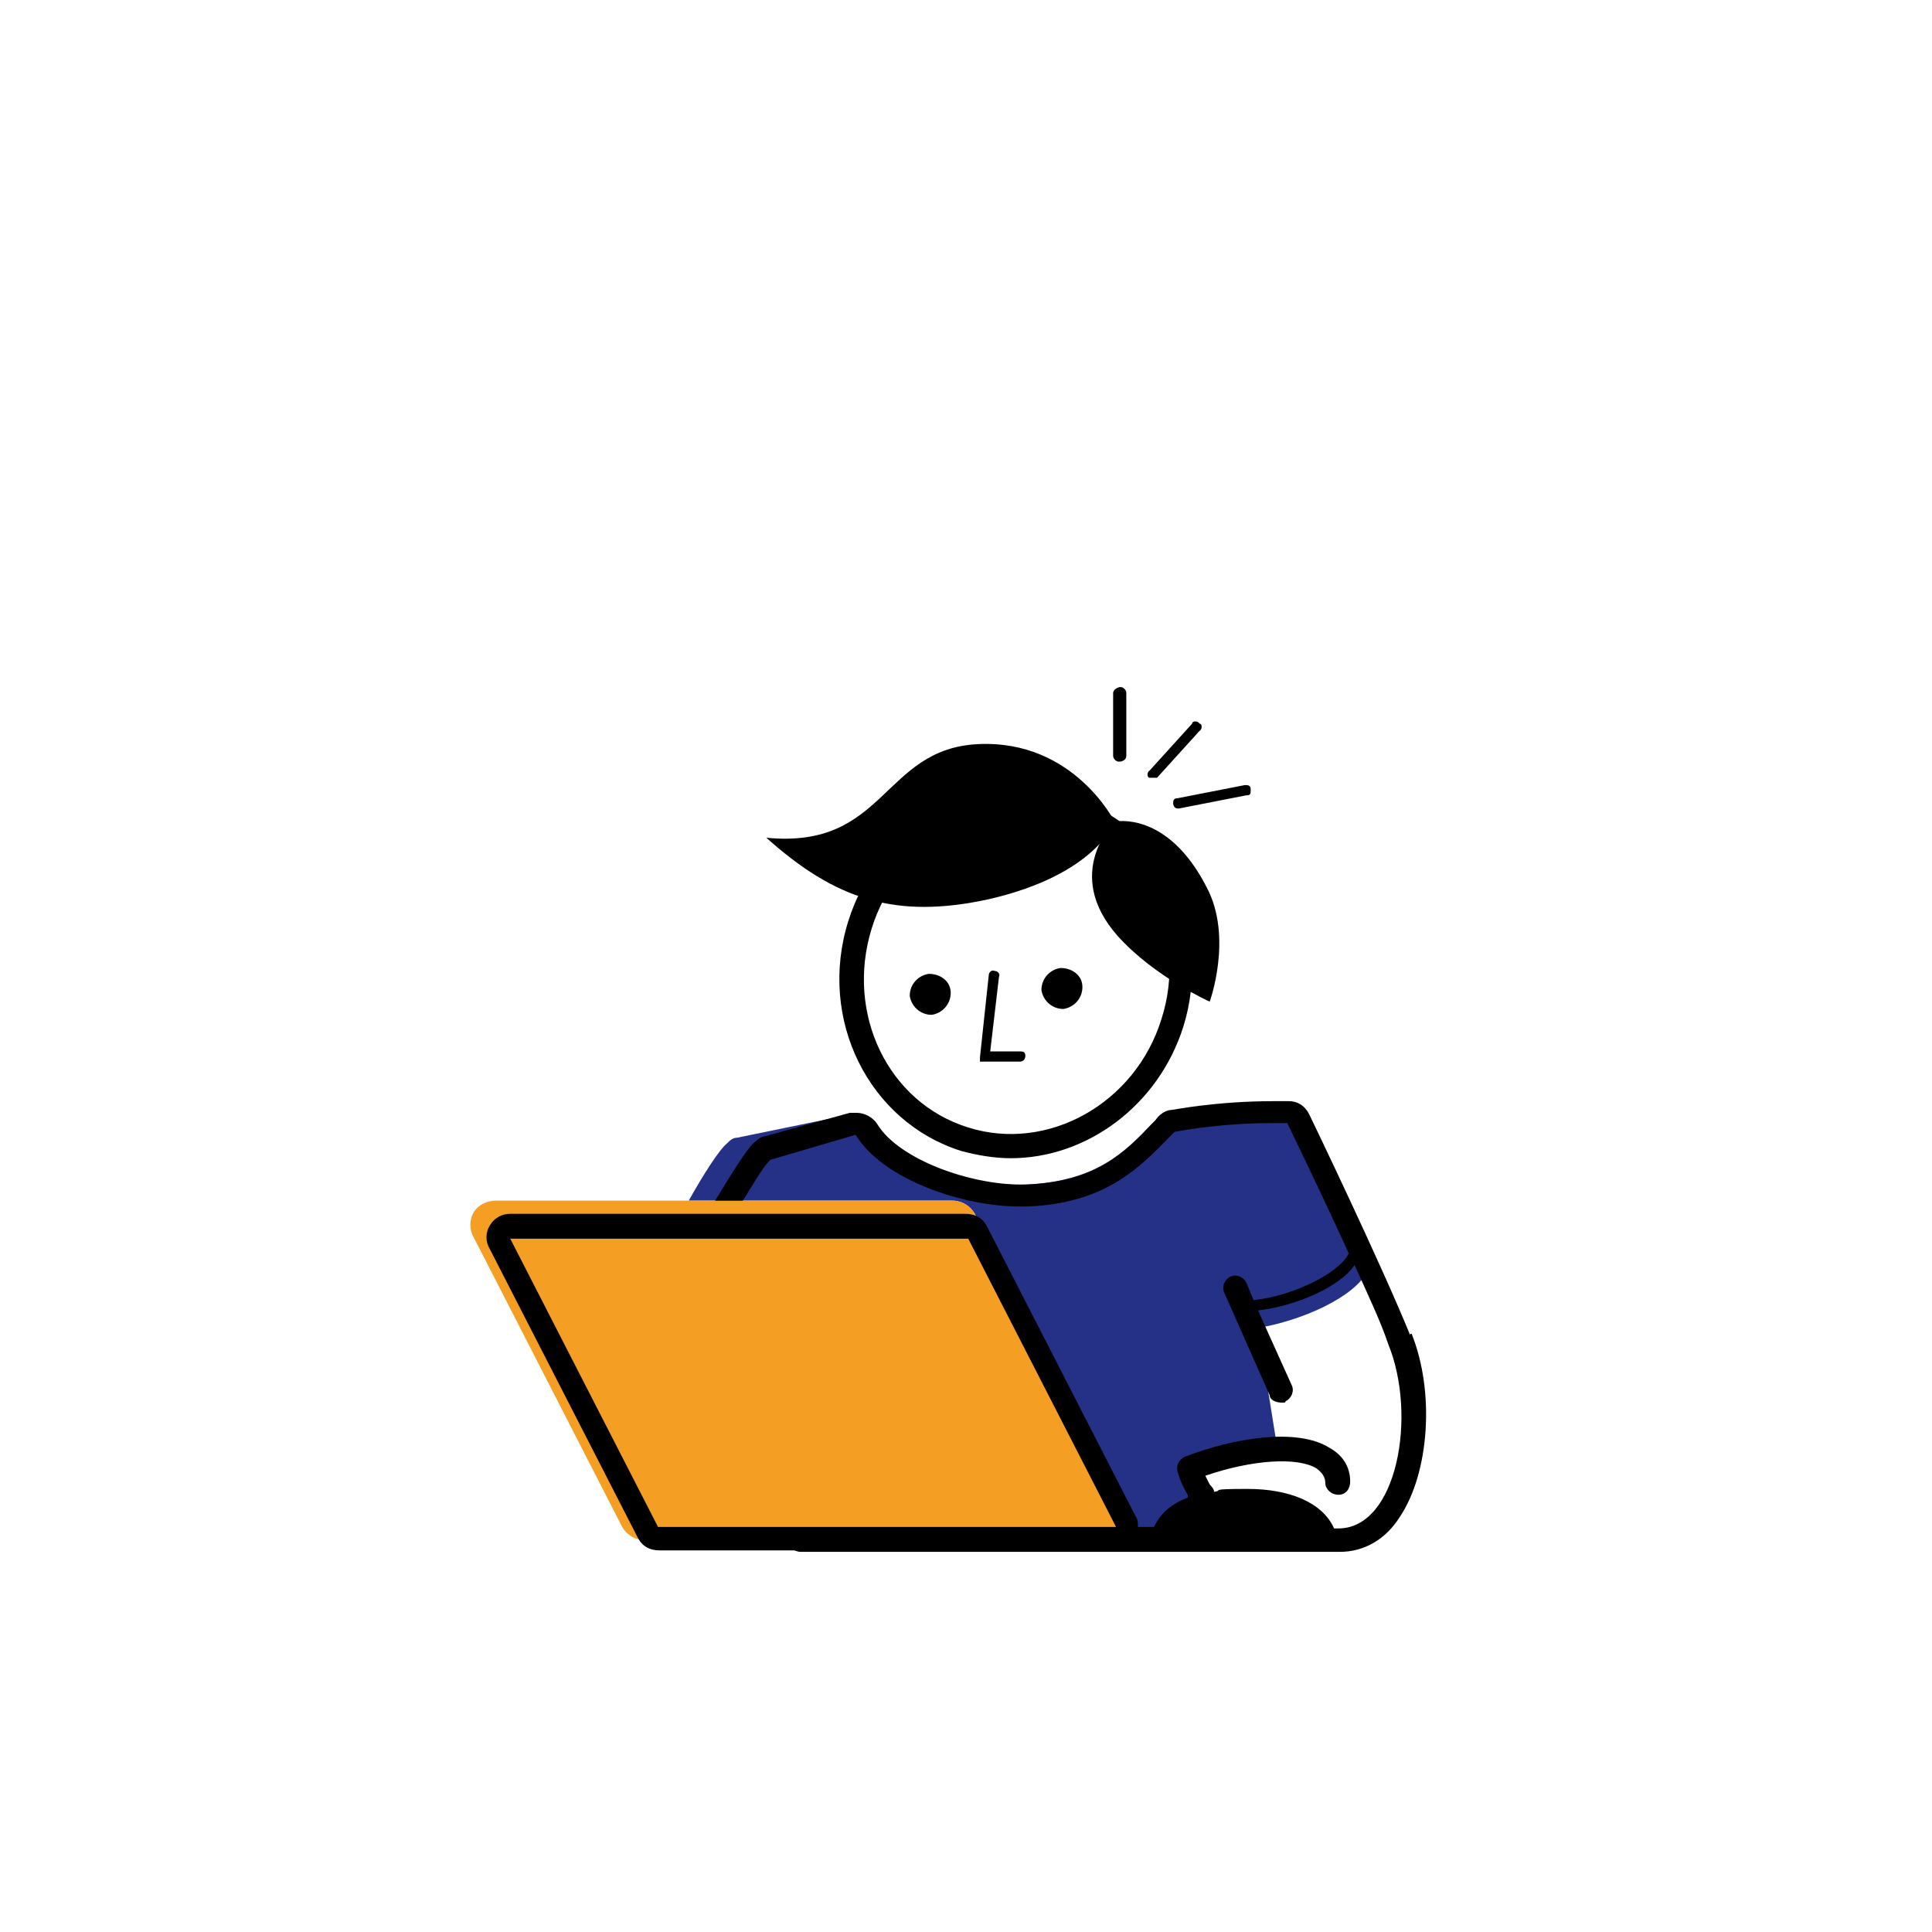
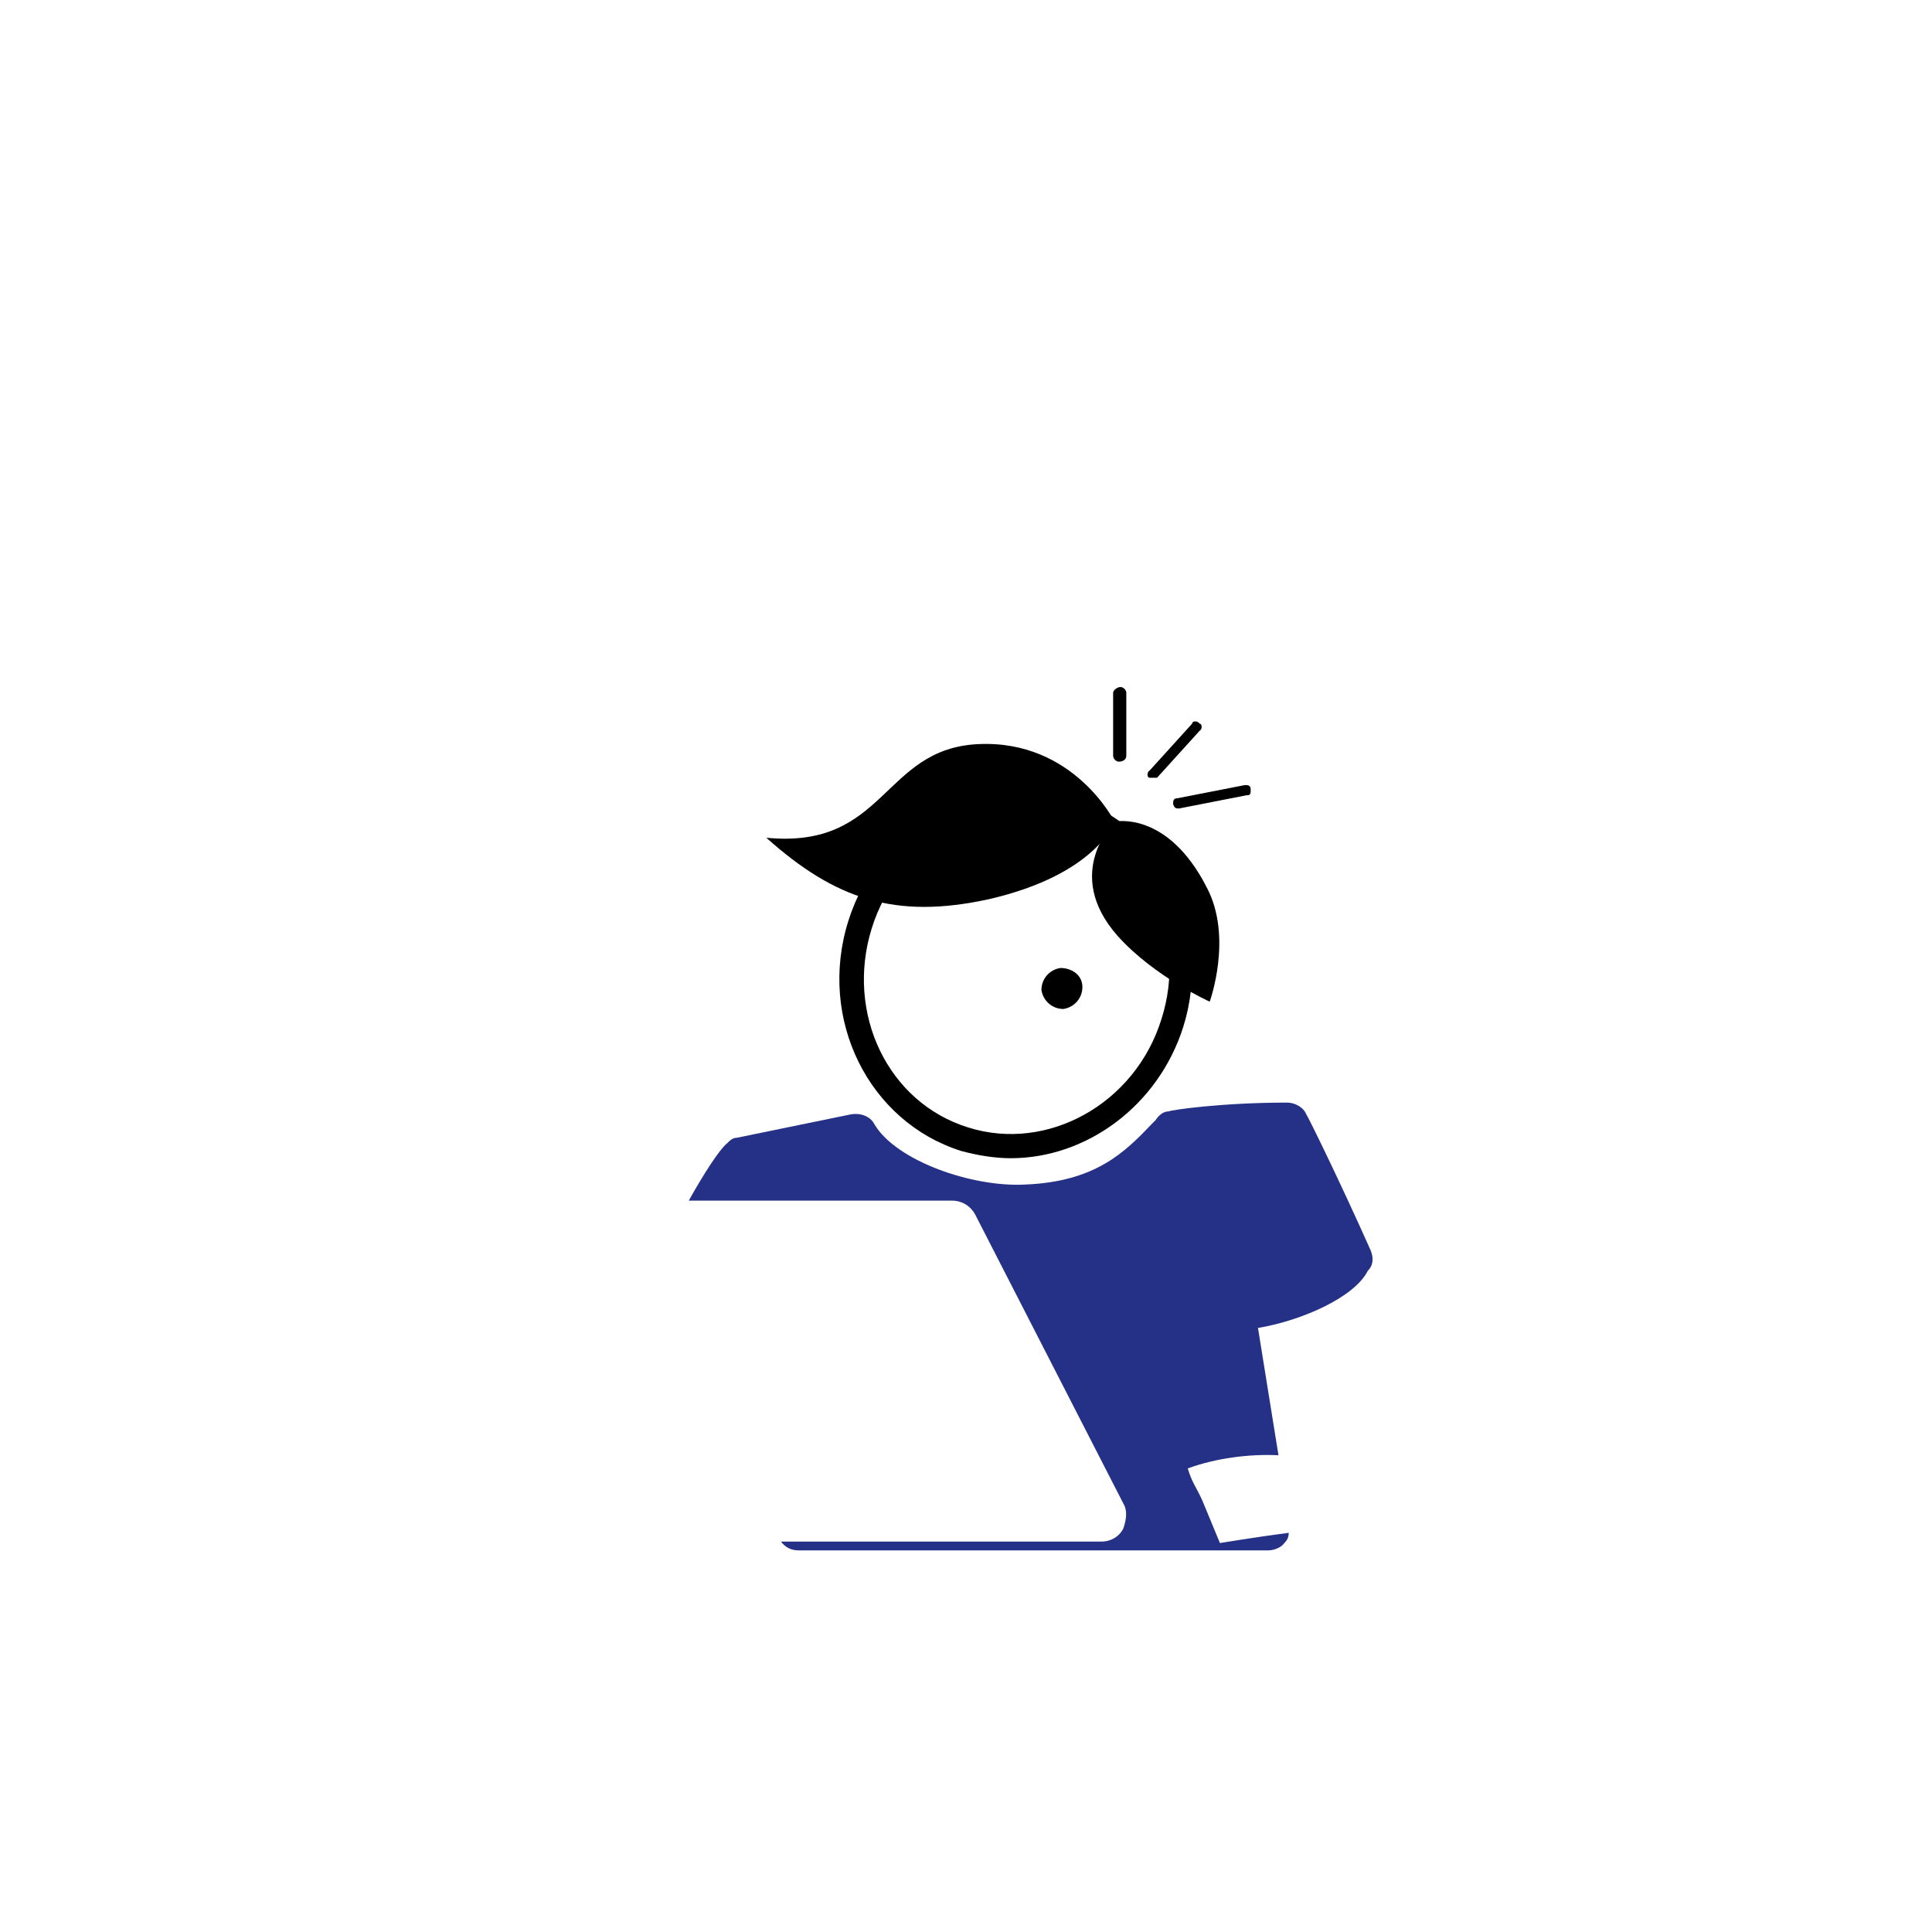
<svg xmlns="http://www.w3.org/2000/svg" xmlns:ns1="http://www.inkscape.org/namespaces/inkscape" xmlns:ns2="http://sodipodi.sourceforge.net/DTD/sodipodi-0.dtd" width="500mm" height="500mm" viewBox="0 0 500 500" version="1.1" id="svg14156" ns1:version="1.2.2 (732a01da63, 2022-12-09)" ns2:docname="laptop_verkleinert.svg">
  <ns2:namedview id="namedview14158" pagecolor="#ffffff" bordercolor="#666666" borderopacity="1.0" ns1:showpageshadow="2" ns1:pageopacity="0.0" ns1:pagecheckerboard="0" ns1:deskcolor="#d1d1d1" ns1:document-units="mm" showgrid="false" ns1:zoom="0.2102413" ns1:cx="953.6661" ns1:cy="561.25985" ns1:window-width="1920" ns1:window-height="1027" ns1:window-x="1912" ns1:window-y="-8" ns1:window-maximized="1" ns1:current-layer="g2517" />
  <defs id="defs14153" />
  <g ns1:label="Ebene 1" ns1:groupmode="layer" id="layer1">
    <path d="m 289.593,197.118 v 0 c -0.757,0 -1.515,-0.757 -1.515,-1.515 v -16.284 c 0,-0.757 1.136,-1.515 1.894,-1.515 0.757,0 1.515,0.757 1.515,1.515 v 16.284 c 0,1.136 -1.136,1.515 -1.893,1.515 z" id="path2359" style="stroke-width:3.787" />
    <path d="m 298.682,201.284 h -1.136 c -0.757,0 -0.757,-1.515 0,-1.893 l 10.982,-12.119 c 0,-0.757 1.515,-0.757 1.894,0 0.757,0 0.757,1.515 0,1.893 l -10.983,12.119 z" id="path2361" style="stroke-width:3.787" />
    <path d="m 305.12,209.236 c -0.757,0 -1.136,0 -1.515,-1.136 0,-0.757 0,-1.515 1.136,-1.515 l 17.42,-3.408 c 0.757,0 1.515,0 1.515,1.136 0,1.136 0,1.515 -1.136,1.515 z" id="path2363" style="stroke-width:3.787" />
-     <path d="m 246.042,256.953 c 0,3.03 -2.272,5.302 -4.923,5.681 -3.03,0 -5.302,-2.272 -5.68,-4.923 0,-3.03 2.272,-5.302 4.923,-5.68 3.03,0 5.681,1.893 5.681,4.923 z" id="path2365" style="stroke-width:3.787" />
    <path d="m 280.125,255.438 c 0,3.03 -2.272,5.302 -4.923,5.681 -3.03,0 -5.302,-2.272 -5.68,-4.923 0,-3.03 2.272,-5.302 4.923,-5.681 3.03,0 5.681,1.893 5.681,4.923 z" id="path2367" style="stroke-width:3.787" />
    <path d="m 261.569,299.746 c -4.166,0 -8.71,-0.757 -12.876,-1.894 -23.858,-7.574 -37.113,-34.083 -29.16,-59.456 v 0 c 7.953,-25.373 33.705,-39.764 57.563,-32.19 11.74,3.787 21.207,11.74 26.509,23.101 5.302,11.361 6.438,24.237 2.651,36.356 -6.438,20.45 -24.994,34.083 -44.687,34.083 z m -35.977,-59.456 v 0 c -6.817,21.965 4.166,45.066 24.994,51.504 20.45,6.438 43.172,-6.059 49.989,-28.024 3.408,-10.604 2.651,-21.965 -2.272,-31.811 -4.544,-9.846 -12.876,-16.663 -22.722,-19.693 -20.829,-6.438 -43.172,6.059 -49.989,28.024 z" id="path2369" style="stroke-width:3.787" />
    <path d="m 288.457,212.645 c 0,0 -4.544,13.633 -32.568,20.071 -24.237,5.302 -39.764,0 -57.563,-15.906 31.054,3.03 29.918,-23.101 54.912,-24.237 24.616,-1.136 35.219,20.071 35.219,20.071 z" id="path2371" style="stroke-width:3.787" />
-     <path d="m 254.752,274.752 h -1.136 v -1.136 l 2.272,-21.207 c 0,-0.757 0.757,-1.515 1.515,-1.136 0.757,0 1.515,0.757 1.136,1.515 l -2.272,19.314 h 7.574 c 0.757,0 1.515,0 1.515,1.136 0,1.136 -0.757,1.515 -1.515,1.515 z" id="path2373" style="stroke-width:3.787" />
    <path d="m 312.315,229.686 c 6.817,12.876 0.757,29.539 0.757,29.539 0,0 -14.391,-6.438 -23.858,-17.042 -14.391,-16.284 -0.757,-29.539 -0.757,-29.539 0,0 13.633,-3.03 23.858,17.042 z" id="path2375" style="stroke-width:3.787" />
    <g id="g2517" transform="matrix(3.787,0,0,3.787,-278.84,-182.721)">
      <path class="st7" d="m 167.3,133.7 c -2,-4.5 -4.3,-9.2 -4.4,-9.3 -0.2,-0.5 -0.8,-0.8 -1.3,-0.8 -4.5,0 -7.9,0.5 -8.1,0.6 -0.4,0 -0.7,0.3 -0.9,0.6 l -0.2,0.2 c -1.9,2 -3.9,4 -8.7,4.2 -3.6,0.2 -8.8,-1.6 -10.3,-4.1 -0.3,-0.6 -1,-0.8 -1.6,-0.7 L 124,126 c -0.3,0 -0.5,0.2 -0.7,0.4 -0.5,0.4 -1.6,2.1 -2.6,3.9 h 18 c 0.7,0 1.3,0.4 1.6,1 l 10.1,19.7 c 0.3,0.5 0.2,1.1 0,1.7 v 0 c -0.3,0.6 -0.9,0.9 -1.5,0.9 H 127 c 0.3,0.4 0.7,0.6 1.2,0.6 h 32.1 c 0.4,0 0.9,-0.2 1.1,-0.5 0.2,-0.2 0.3,-0.4 0.3,-0.7 -2.3,0.3 -4.7,0.7 -4.7,0.7 l -1.2,-2.9 c -0.4,-0.9 -0.7,-1.2 -1,-2.2 1.9,-0.7 4.2,-1 6.2,-0.9 l -1.4,-8.7 c 3,-0.5 6.6,-2.1 7.5,-3.9 0.4,-0.4 0.4,-0.9 0.2,-1.4 z" id="path2513" style="fill:#243186;fill-opacity:1" />
-       <path class="st8" d="m 150.4,151 -10.1,-19.7 c -0.3,-0.6 -0.9,-1 -1.6,-1 h -31.2 c -0.6,0 -1.2,0.3 -1.5,0.8 -0.3,0.5 -0.3,1.2 0,1.7 l 10.1,19.7 c 0.3,0.6 0.9,1 1.6,1 H 149 c 0.6,0 1.2,-0.3 1.5,-0.8 v 0 c 0.3,-0.5 0.3,-1.1 0,-1.7 z" id="path2515" style="fill:#f59e24;fill-opacity:1" />
    </g>
-     <path d="m 364.955,345.569 c -7.195,-17.799 -25.373,-55.669 -26.131,-57.184 -1.136,-2.272 -3.03,-3.408 -5.302,-3.408 h -3.787 c -15.148,0 -26.13,2.272 -26.509,2.272 -1.515,0 -3.03,1.136 -4.166,2.651 l -0.757,0.757 c -7.195,7.574 -14.391,15.148 -32.569,15.906 h -1.515 c -13.255,0 -31.432,-6.438 -37.113,-15.527 -1.136,-1.893 -3.408,-3.03 -5.302,-3.03 h -1.894 l -21.965,6.059 c -0.757,0 -1.893,0.757 -2.651,1.515 -1.893,1.515 -6.059,8.332 -10.225,15.148 h 7.195 c 3.03,-4.923 5.68,-9.468 7.195,-10.604 l 21.965,-6.438 v 0 c 7.195,11.74 28.024,18.556 42.415,18.556 h 1.893 c 21.586,-0.757 30.296,-11.361 38.249,-19.314 v 0 c 0,0 10.983,-2.272 25.373,-2.272 h 3.787 c 0,0 8.331,17.042 15.906,33.705 v 0 c -2.272,4.923 -14.012,10.982 -24.616,12.118 l -1.893,-4.544 c -0.757,-1.515 -2.651,-2.272 -4.166,-1.515 -1.515,0.757 -2.272,2.651 -1.515,4.166 l 11.74,26.509 c 0,1.136 1.515,1.893 3.03,1.893 1.515,0 0.757,0 1.136,-0.379 1.515,-0.757 2.272,-2.651 1.515,-4.166 l -8.71,-19.314 c 10.225,-1.136 21.586,-6.438 24.994,-11.74 3.408,7.574 6.817,14.77 8.71,20.45 7.574,18.556 2.272,47.717 -12.876,47.717 h -1.136 c -3.03,-6.817 -11.74,-10.225 -22.343,-10.225 -10.604,0 -6.059,0.379 -8.71,0.757 0,-0.757 -0.757,-1.515 -1.136,-1.894 l -1.136,-2.272 c 12.119,-4.166 23.858,-4.923 28.781,-1.893 1.515,1.136 2.272,2.272 2.272,3.787 0,1.515 1.515,3.03 3.408,3.03 1.893,0 3.03,-1.515 3.03,-3.408 0,-3.787 -1.893,-6.817 -5.302,-8.71 -8.332,-5.302 -24.616,-2.651 -37.492,2.272 -1.515,0.757 -2.272,2.272 -1.893,3.787 0.757,2.651 1.515,4.166 2.651,6.059 v 0.757 c -4.166,1.515 -7.195,4.166 -8.71,7.574 h -4.166 c 0,-1.136 0,-1.894 -0.757,-3.03 l -38.249,-74.604 c -1.136,-2.272 -3.03,-3.408 -5.681,-3.408 H 132.052 c -2.272,0 -4.166,1.136 -5.302,3.03 -1.136,1.893 -1.136,4.166 0,6.059 l 38.249,74.605 c 1.136,2.272 3.03,3.408 5.68,3.408 h 34.841 c 0,0 1.136,0.379 1.515,0.379 h 139.742 c 6.059,0 11.74,-3.03 15.527,-9.089 7.574,-11.361 9.089,-32.19 3.03,-47.338 h -0.378 z m -194.654,49.61 -38.249,-74.605 h 118.534 l 38.249,74.605 z" id="path2519" style="stroke-width:3.787" />
  </g>
</svg>